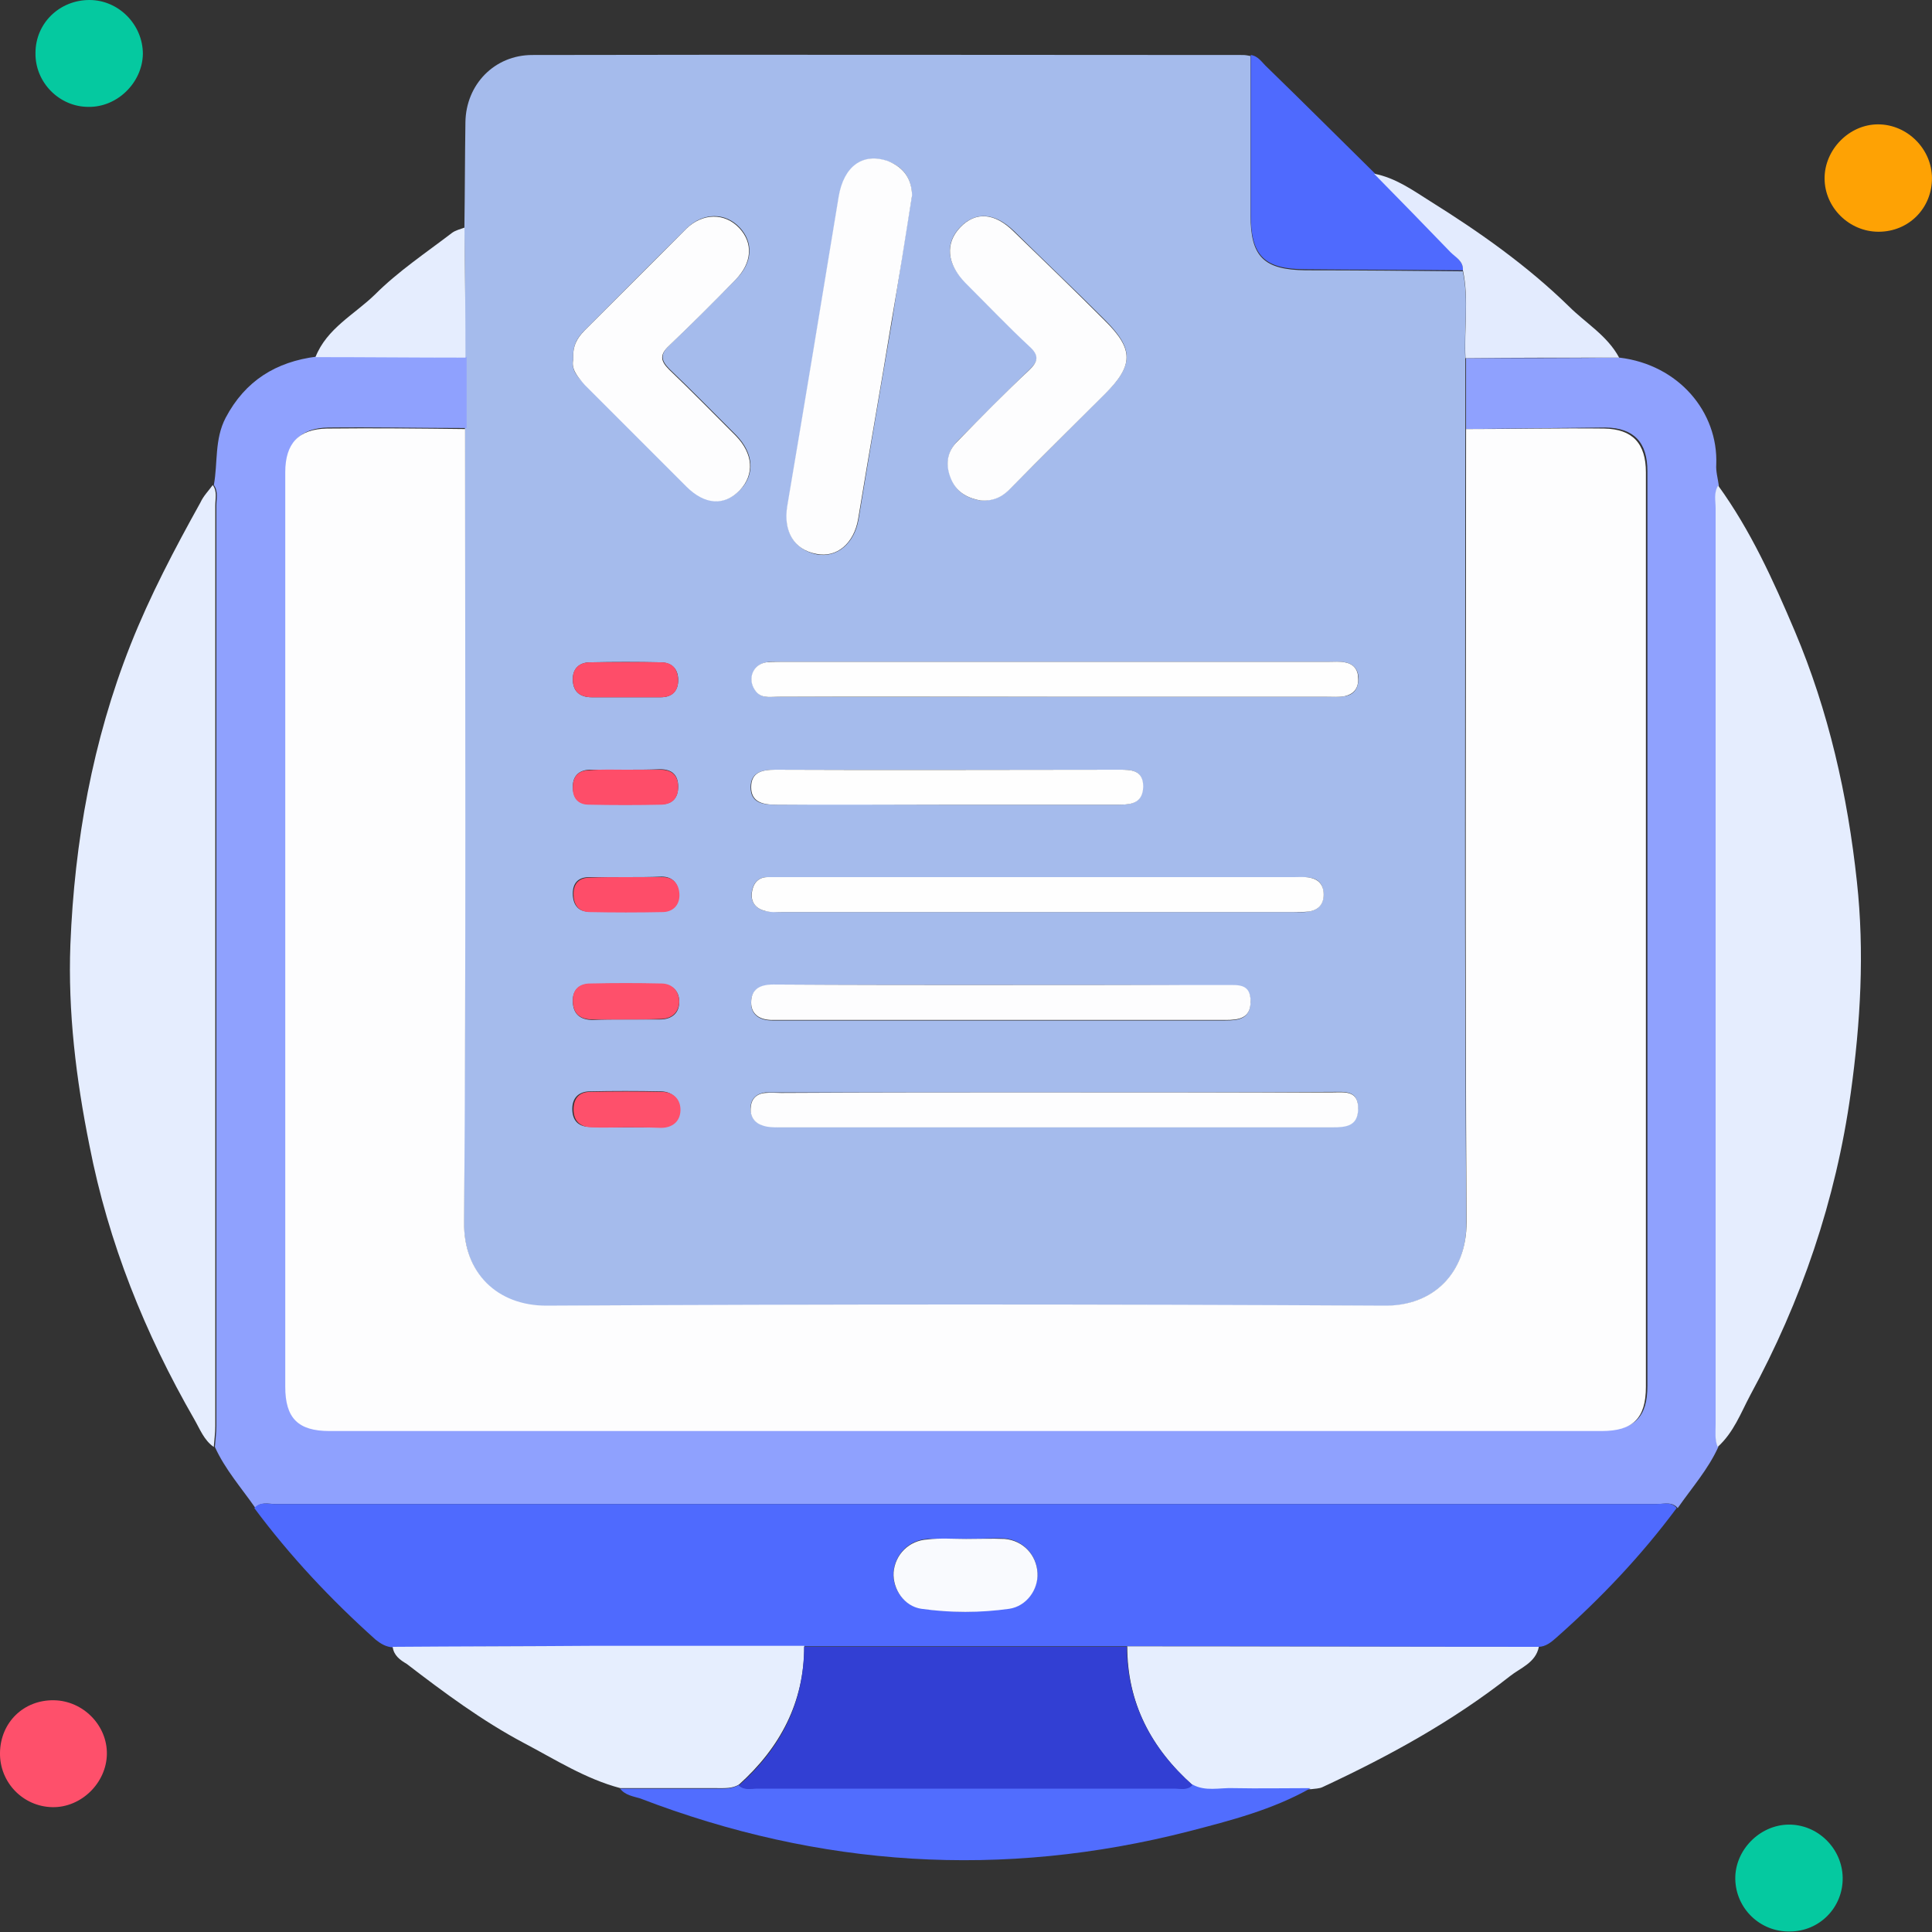
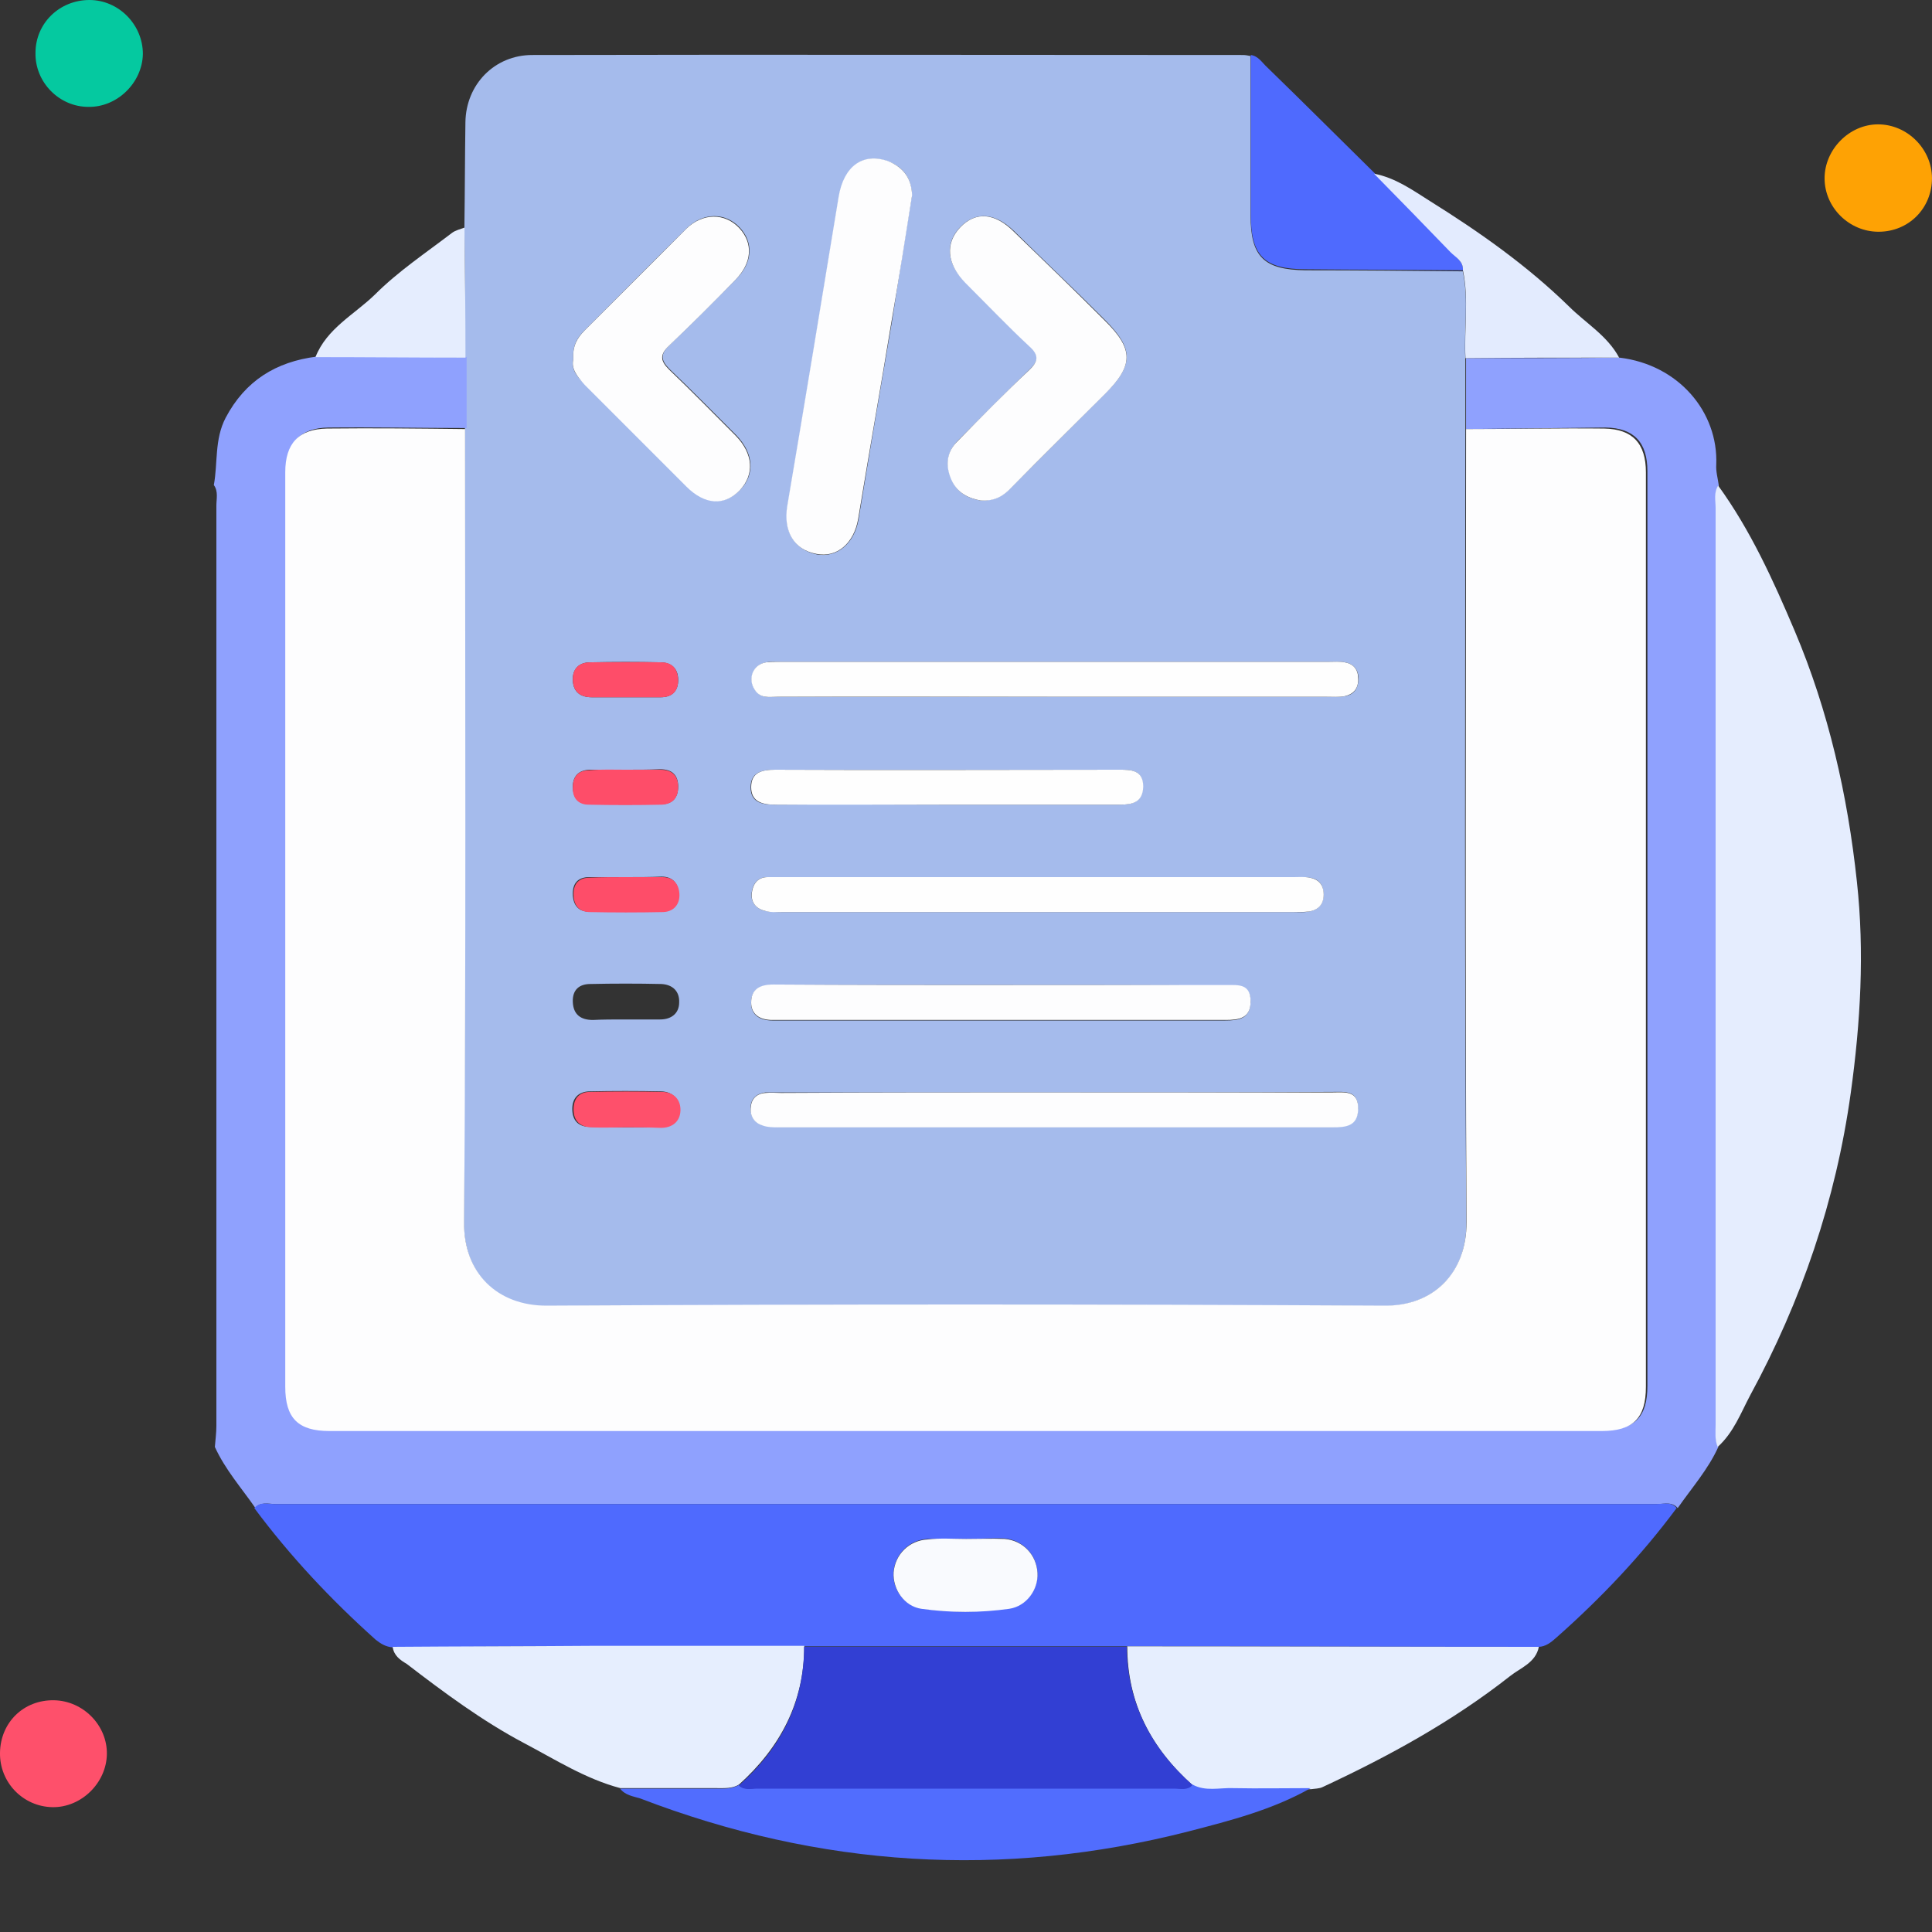
<svg xmlns="http://www.w3.org/2000/svg" width="60" height="60" viewBox="0 0 60 60" fill="none">
  <rect x="0" y="0" width="60" height="60" fill="#333333" stroke="none" />
  <g clip-path="url(#clip0_1278_55854)">
    <path d="M14.422 7.069C14.438 5.984 14.438 4.883 14.454 3.798C14.47 2.617 15.364 1.708 16.529 1.708C23.885 1.692 31.241 1.708 38.598 1.708C38.678 1.708 38.757 1.724 38.837 1.74C38.837 3.383 38.837 5.043 38.837 6.686C38.837 7.979 39.252 8.378 40.544 8.394C42.172 8.394 43.8 8.41 45.428 8.426C45.619 9.319 45.459 10.229 45.507 11.139C45.507 11.873 45.507 12.607 45.507 13.341C45.507 21.559 45.475 29.777 45.539 37.979C45.555 39.559 44.502 40.564 42.986 40.564C34.305 40.516 25.64 40.516 16.959 40.564C15.444 40.58 14.406 39.559 14.406 37.979C14.454 29.761 14.438 21.543 14.438 13.341C14.438 12.607 14.438 11.873 14.438 11.139C14.454 9.766 14.438 8.41 14.422 7.069ZM28.321 6.064C28.305 5.569 28.082 5.186 27.571 5.011C26.805 4.74 26.215 5.17 26.055 6.128C25.529 9.335 25.002 12.527 24.459 15.734C24.332 16.5 24.667 17.075 25.369 17.218C26.007 17.33 26.534 16.867 26.662 16.133C26.997 14.091 27.348 12.032 27.699 9.99C27.906 8.681 28.098 7.389 28.321 6.064ZM30.444 15.543C30.906 15.559 31.177 15.383 31.417 15.128C32.39 14.155 33.364 13.181 34.321 12.224C35.215 11.33 35.215 10.835 34.305 9.926C33.38 9 32.422 8.091 31.497 7.181C30.906 6.607 30.316 6.559 29.837 7.037C29.342 7.532 29.39 8.186 29.981 8.761C30.635 9.431 31.289 10.101 31.975 10.74C32.294 11.043 32.247 11.218 31.959 11.49C31.209 12.208 30.491 12.942 29.757 13.676C29.406 14.027 29.358 14.426 29.55 14.873C29.725 15.335 30.108 15.479 30.444 15.543ZM17.805 11.155C17.725 11.474 17.933 11.713 18.172 11.936C19.225 12.99 20.279 14.043 21.332 15.096C21.906 15.671 22.513 15.702 22.991 15.208C23.454 14.729 23.406 14.075 22.864 13.516C22.177 12.83 21.491 12.128 20.789 11.458C20.518 11.186 20.502 10.995 20.789 10.724C21.491 10.053 22.177 9.351 22.864 8.665C23.374 8.155 23.406 7.532 22.975 7.069C22.529 6.591 21.842 6.591 21.332 7.085C20.263 8.139 19.225 9.192 18.172 10.245C17.917 10.484 17.773 10.756 17.805 11.155ZM32.789 33.926C29.949 33.926 27.108 33.926 24.252 33.926C24.092 33.926 23.933 33.926 23.773 33.926C23.502 33.958 23.326 34.117 23.311 34.373C23.294 34.628 23.406 34.851 23.662 34.931C23.821 34.979 24.013 34.995 24.188 34.995C29.917 34.995 35.646 34.995 41.374 34.995C41.789 34.995 42.156 34.963 42.172 34.436C42.188 33.846 41.757 33.91 41.374 33.91C38.518 33.926 35.662 33.926 32.789 33.926ZM32.678 21.639C35.518 21.639 38.374 21.639 41.215 21.639C41.39 21.639 41.582 21.654 41.757 21.623C42.06 21.575 42.188 21.367 42.188 21.064C42.188 20.793 42.029 20.617 41.773 20.569C41.614 20.538 41.454 20.553 41.294 20.553C35.598 20.553 29.917 20.553 24.22 20.553C24.076 20.553 23.933 20.538 23.805 20.569C23.39 20.633 23.215 21.08 23.454 21.431C23.63 21.702 23.901 21.639 24.156 21.639C26.981 21.654 29.837 21.639 32.678 21.639ZM32.231 28.325C34.88 28.325 37.513 28.325 40.162 28.325C40.321 28.325 40.481 28.341 40.64 28.309C40.944 28.261 41.103 28.085 41.103 27.782C41.103 27.479 40.959 27.288 40.656 27.256C40.497 27.24 40.337 27.24 40.178 27.24C34.864 27.24 29.566 27.24 24.252 27.24C24.108 27.24 23.981 27.24 23.837 27.24C23.518 27.24 23.374 27.463 23.342 27.734C23.311 28.021 23.486 28.229 23.773 28.293C23.949 28.325 24.124 28.325 24.3 28.325C26.933 28.325 29.582 28.325 32.231 28.325ZM31.114 30.591C28.752 30.591 26.39 30.591 24.013 30.591C23.598 30.591 23.326 30.734 23.326 31.149C23.326 31.532 23.614 31.692 23.981 31.692C24.044 31.692 24.092 31.692 24.156 31.692C28.784 31.692 33.412 31.692 38.055 31.692C38.47 31.692 38.821 31.644 38.837 31.117C38.837 30.575 38.454 30.607 38.087 30.607C35.757 30.591 33.444 30.591 31.114 30.591ZM29.326 24.99C31.13 24.99 32.949 24.99 34.752 24.99C35.151 24.99 35.486 24.926 35.486 24.431C35.502 23.904 35.119 23.904 34.736 23.904C31.177 23.904 27.619 23.904 24.061 23.904C23.646 23.904 23.311 24 23.311 24.447C23.311 24.91 23.646 24.99 24.061 24.99C25.832 24.974 27.587 24.99 29.326 24.99ZM19.417 35.011C19.768 35.011 20.135 35.011 20.486 35.011C20.837 35.011 21.076 34.819 21.092 34.484C21.108 34.149 20.901 33.91 20.55 33.894C19.8 33.878 19.034 33.878 18.284 33.894C17.965 33.91 17.773 34.101 17.773 34.436C17.773 34.803 17.965 34.995 18.316 34.995C18.699 35.011 19.05 35.011 19.417 35.011ZM19.369 31.66C19.752 31.66 20.119 31.66 20.502 31.66C20.853 31.66 21.092 31.468 21.092 31.133C21.108 30.798 20.901 30.575 20.534 30.559C19.8 30.543 19.066 30.543 18.332 30.559C17.997 30.559 17.773 30.734 17.789 31.117C17.805 31.516 18.044 31.676 18.412 31.676C18.731 31.66 19.05 31.66 19.369 31.66ZM19.433 27.24C19.05 27.24 18.683 27.24 18.3 27.24C17.965 27.24 17.789 27.415 17.789 27.75C17.789 28.085 17.949 28.309 18.268 28.309C19.034 28.325 19.816 28.325 20.582 28.309C20.901 28.293 21.092 28.069 21.076 27.75C21.061 27.447 20.901 27.224 20.55 27.224C20.183 27.24 19.816 27.24 19.433 27.24ZM19.433 23.904C19.05 23.904 18.683 23.904 18.3 23.904C17.965 23.921 17.789 24.112 17.789 24.431C17.789 24.766 17.965 24.974 18.284 24.974C19.034 24.99 19.8 24.99 20.55 24.974C20.885 24.974 21.061 24.766 21.061 24.431C21.061 24.064 20.869 23.889 20.502 23.889C20.151 23.904 19.8 23.904 19.433 23.904ZM19.385 21.654C19.768 21.654 20.135 21.654 20.518 21.654C20.837 21.654 21.044 21.495 21.061 21.16C21.076 20.809 20.901 20.585 20.534 20.569C19.8 20.553 19.066 20.553 18.332 20.569C17.981 20.569 17.773 20.777 17.789 21.128C17.805 21.495 18.029 21.654 18.38 21.654C18.715 21.654 19.05 21.654 19.385 21.654Z" fill="#A5BBEC" />
    <path d="M45.529 13.325C45.529 12.591 45.529 11.857 45.529 11.123C47.125 11.123 48.72 11.123 50.3 11.107C52.135 11.33 53.364 12.798 53.3 14.426C53.284 14.633 53.348 14.857 53.38 15.08C53.22 15.287 53.3 15.543 53.3 15.782C53.3 25.261 53.3 34.756 53.3 44.234C53.3 44.474 53.252 44.713 53.364 44.936C53.045 45.639 52.534 46.213 52.103 46.835C51.928 46.628 51.688 46.708 51.497 46.708C37.183 46.708 22.853 46.708 8.54 46.708C8.332 46.708 8.093 46.628 7.933 46.835C7.502 46.213 6.992 45.639 6.673 44.936C6.689 44.713 6.72 44.506 6.72 44.282C6.72 34.756 6.72 25.229 6.72 15.702C6.72 15.495 6.784 15.256 6.641 15.064C6.768 14.378 6.657 13.644 7.008 12.974C7.614 11.825 8.571 11.234 9.832 11.075C11.38 11.075 12.944 11.091 14.492 11.091C14.492 11.825 14.492 12.559 14.492 13.293C13.056 13.293 11.635 13.261 10.199 13.277C9.321 13.293 8.907 13.74 8.907 14.633C8.907 24.096 8.907 33.575 8.907 43.038C8.907 44.027 9.306 44.41 10.279 44.41C23.444 44.41 36.625 44.41 49.79 44.41C50.763 44.41 51.162 44.011 51.162 43.038C51.162 33.575 51.162 24.096 51.162 14.633C51.162 13.74 50.747 13.293 49.869 13.277C48.385 13.293 46.965 13.309 45.529 13.325Z" fill="#8FA1FE" />
    <path d="M7.898 46.835C8.074 46.628 8.313 46.708 8.505 46.708C22.819 46.708 37.148 46.708 51.462 46.708C51.67 46.708 51.909 46.628 52.069 46.835C50.968 48.319 49.707 49.644 48.335 50.857C48.175 51 47.999 51.144 47.776 51.144C43.516 51.144 39.255 51.128 34.994 51.128C31.659 51.128 28.308 51.128 24.973 51.128C22.787 51.128 20.616 51.112 18.43 51.128C16.356 51.128 14.265 51.144 12.191 51.16C11.983 51.144 11.824 51.048 11.664 50.92C10.276 49.676 9.015 48.335 7.898 46.835ZM30 47.793C29.601 47.793 29.202 47.777 28.803 47.793C28.228 47.825 27.797 48.272 27.75 48.814C27.702 49.325 28.069 49.867 28.611 49.947C29.521 50.091 30.43 50.075 31.34 49.947C31.883 49.867 32.249 49.341 32.218 48.83C32.186 48.272 31.755 47.825 31.196 47.777C30.797 47.761 30.398 47.793 30 47.793Z" fill="#4F6AFE" />
-     <path d="M6.607 15.064C6.75 15.256 6.686 15.479 6.686 15.702C6.686 25.229 6.686 34.756 6.686 44.282C6.686 44.506 6.655 44.713 6.639 44.937C6.335 44.729 6.208 44.378 6.032 44.075C4.5 41.41 3.367 38.601 2.777 35.569C2.362 33.511 2.107 31.421 2.186 29.33C2.314 26.139 2.873 23.011 4.053 20.027C4.66 18.495 5.426 17.043 6.224 15.607C6.319 15.399 6.479 15.24 6.607 15.064Z" fill="#E5EDFE" />
    <path d="M53.344 44.936C53.248 44.713 53.28 44.458 53.28 44.234C53.28 34.756 53.28 25.261 53.28 15.782C53.28 15.543 53.216 15.303 53.359 15.08C54.365 16.468 55.067 18.016 55.737 19.596C56.79 22.085 57.381 24.702 57.668 27.383C57.907 29.569 57.78 31.756 57.477 33.942C57.014 37.277 55.945 40.404 54.349 43.341C54.062 43.883 53.838 44.49 53.344 44.936Z" fill="#E5EDFE" />
    <path d="M35.008 51.128C39.269 51.128 43.529 51.144 47.79 51.144C47.694 51.639 47.215 51.798 46.896 52.053C45.109 53.458 43.13 54.543 41.072 55.5C40.976 55.548 40.832 55.548 40.721 55.564C39.923 55.564 39.109 55.58 38.311 55.564C37.88 55.548 37.449 55.676 37.05 55.452C35.742 54.288 35.008 52.883 35.008 51.128Z" fill="#E6EEFE" />
    <path d="M12.195 51.144C14.27 51.128 16.36 51.128 18.435 51.112C20.621 51.112 22.791 51.112 24.977 51.112C24.977 52.867 24.227 54.272 22.951 55.42C22.743 55.548 22.504 55.532 22.265 55.532C21.259 55.532 20.27 55.532 19.265 55.532C18.179 55.245 17.238 54.639 16.265 54.128C14.972 53.442 13.791 52.564 12.626 51.67C12.435 51.559 12.227 51.415 12.195 51.144Z" fill="#E6EEFE" />
    <path d="M19.258 55.548C20.263 55.548 21.253 55.548 22.258 55.548C22.497 55.548 22.721 55.564 22.944 55.436C23.119 55.596 23.327 55.532 23.518 55.532C27.843 55.532 32.151 55.532 36.476 55.532C36.667 55.532 36.875 55.596 37.034 55.42C37.433 55.644 37.88 55.516 38.295 55.532C39.093 55.548 39.907 55.532 40.705 55.532C39.524 56.202 38.215 56.538 36.923 56.873C31.13 58.357 25.449 57.99 19.88 55.851C19.673 55.788 19.417 55.756 19.258 55.548Z" fill="#516DFE" />
    <path d="M45.434 8.394C43.806 8.378 42.179 8.378 40.551 8.362C39.259 8.362 38.844 7.947 38.844 6.655C38.844 5.011 38.844 3.351 38.844 1.708C39.083 1.74 39.195 1.947 39.354 2.091C40.471 3.176 41.572 4.277 42.69 5.378C43.487 6.192 44.285 7.006 45.067 7.819C45.227 7.995 45.45 8.123 45.434 8.394Z" fill="#4F6AFE" />
    <path d="M45.432 8.394C45.449 8.107 45.209 7.995 45.05 7.835C44.268 7.022 43.47 6.208 42.672 5.394C43.342 5.522 43.869 5.905 44.427 6.256C45.959 7.213 47.427 8.25 48.72 9.511C49.246 10.037 49.917 10.421 50.284 11.107C48.688 11.107 47.092 11.107 45.512 11.123C45.464 10.213 45.624 9.303 45.432 8.394Z" fill="#E3EBFE" />
    <path d="M14.456 11.107C12.909 11.107 11.345 11.091 9.797 11.091C10.148 10.197 11.01 9.766 11.648 9.144C12.366 8.426 13.228 7.851 14.042 7.229C14.153 7.149 14.297 7.117 14.425 7.069C14.441 8.41 14.456 9.766 14.456 11.107Z" fill="#E5EDFE" />
    <path d="M2.745 3.319C1.836 3.319 1.086 2.553 1.102 1.644C1.102 0.718 1.852 0 2.777 0C3.687 0 4.437 0.766 4.437 1.676C4.421 2.569 3.639 3.335 2.745 3.319Z" fill="#05C9A0" />
    <path d="M59.999 5.537C59.999 6.463 59.281 7.197 58.34 7.197C57.43 7.197 56.664 6.447 56.664 5.537C56.664 4.644 57.43 3.862 58.324 3.862C59.233 3.862 59.999 4.628 59.999 5.537Z" fill="#FEA204" />
-     <path d="M57.226 58.309C57.242 59.234 56.508 59.984 55.582 59.984C54.657 60 53.907 59.266 53.891 58.357C53.875 57.463 54.641 56.681 55.535 56.665C56.444 56.649 57.21 57.399 57.226 58.309Z" fill="#05C9A0" />
    <path d="M0 54.431C0.016 53.49 0.734 52.788 1.676 52.803C2.585 52.819 3.335 53.585 3.319 54.479C3.303 55.373 2.522 56.139 1.628 56.123C0.718 56.107 -0.016 55.357 0 54.431Z" fill="#FE506B" />
    <path d="M45.53 13.325C46.966 13.325 48.386 13.293 49.822 13.309C50.7 13.325 51.115 13.772 51.115 14.665C51.115 24.128 51.115 33.607 51.115 43.069C51.115 44.043 50.716 44.442 49.742 44.442C36.578 44.442 23.397 44.442 10.232 44.442C9.258 44.442 8.859 44.043 8.859 43.069C8.859 33.607 8.859 24.128 8.859 14.665C8.859 13.772 9.274 13.325 10.152 13.309C11.588 13.293 13.008 13.309 14.444 13.325C14.444 21.543 14.476 29.761 14.413 37.963C14.397 39.543 15.45 40.548 16.966 40.548C25.647 40.5 34.312 40.5 42.992 40.548C44.508 40.564 45.545 39.543 45.545 37.963C45.498 29.745 45.53 21.527 45.53 13.325Z" fill="#FDFDFE" />
    <path d="M28.326 6.064C28.119 7.389 27.911 8.681 27.688 9.974C27.353 12.016 26.986 14.075 26.651 16.117C26.523 16.867 25.996 17.33 25.358 17.202C24.656 17.075 24.321 16.5 24.448 15.718C24.991 12.511 25.518 9.319 26.044 6.112C26.204 5.155 26.794 4.74 27.56 4.995C28.087 5.202 28.31 5.569 28.326 6.064Z" fill="#FDFDFE" />
    <path d="M30.45 15.543C30.115 15.479 29.732 15.335 29.541 14.889C29.349 14.442 29.397 14.027 29.748 13.692C30.466 12.958 31.2 12.208 31.95 11.506C32.238 11.234 32.285 11.043 31.966 10.756C31.28 10.117 30.642 9.447 29.972 8.777C29.397 8.186 29.349 7.548 29.828 7.053C30.307 6.559 30.897 6.607 31.488 7.197C32.429 8.107 33.371 9.016 34.296 9.942C35.222 10.851 35.206 11.346 34.312 12.24C33.339 13.213 32.365 14.171 31.408 15.144C31.184 15.383 30.913 15.575 30.45 15.543Z" fill="#FDFDFE" />
    <path d="M17.806 11.155C17.775 10.756 17.918 10.5 18.158 10.261C19.211 9.208 20.264 8.155 21.317 7.101C21.828 6.607 22.514 6.607 22.961 7.085C23.392 7.548 23.36 8.155 22.849 8.681C22.163 9.383 21.477 10.069 20.775 10.74C20.487 11.011 20.503 11.202 20.775 11.474C21.477 12.144 22.163 12.846 22.849 13.532C23.392 14.091 23.439 14.729 22.977 15.224C22.498 15.718 21.892 15.686 21.317 15.112C20.264 14.059 19.211 13.006 18.158 11.952C17.934 11.697 17.727 11.458 17.806 11.155Z" fill="#FDFDFE" />
    <path d="M32.796 33.926C35.652 33.926 38.525 33.926 41.381 33.926C41.748 33.926 42.195 33.846 42.179 34.452C42.163 34.979 41.796 35.011 41.381 35.011C35.652 35.011 29.924 35.011 24.195 35.011C24.019 35.011 23.828 35.011 23.668 34.947C23.413 34.867 23.285 34.644 23.317 34.389C23.333 34.117 23.509 33.958 23.78 33.942C23.94 33.926 24.099 33.942 24.259 33.942C27.115 33.926 29.956 33.926 32.796 33.926Z" fill="#FDFDFE" />
    <path d="M32.684 21.639C29.843 21.639 26.987 21.639 24.146 21.639C23.891 21.639 23.62 21.702 23.444 21.431C23.205 21.08 23.38 20.633 23.795 20.569C23.939 20.553 24.067 20.553 24.21 20.553C29.907 20.553 35.588 20.553 41.285 20.553C41.444 20.553 41.604 20.538 41.763 20.569C42.035 20.617 42.178 20.793 42.178 21.064C42.194 21.367 42.05 21.559 41.747 21.623C41.572 21.654 41.396 21.639 41.205 21.639C38.364 21.639 35.524 21.639 32.684 21.639Z" fill="#FEFEFE" />
    <path d="M32.236 28.325C29.587 28.325 26.954 28.325 24.305 28.325C24.129 28.325 23.938 28.341 23.778 28.293C23.491 28.229 23.316 28.038 23.348 27.734C23.379 27.463 23.523 27.24 23.842 27.24C23.986 27.24 24.113 27.24 24.257 27.24C29.571 27.24 34.869 27.24 40.183 27.24C40.342 27.24 40.502 27.224 40.661 27.256C40.965 27.303 41.108 27.495 41.108 27.782C41.108 28.085 40.949 28.261 40.645 28.309C40.486 28.325 40.326 28.325 40.167 28.325C37.518 28.325 34.869 28.325 32.236 28.325Z" fill="#FEFEFE" />
    <path d="M31.115 30.591C33.445 30.591 35.759 30.591 38.089 30.591C38.456 30.591 38.839 30.543 38.839 31.101C38.839 31.628 38.472 31.676 38.057 31.676C33.429 31.676 28.802 31.676 24.158 31.676C24.094 31.676 24.046 31.676 23.982 31.676C23.615 31.676 23.328 31.516 23.328 31.133C23.328 30.718 23.599 30.575 24.014 30.575C26.376 30.591 28.754 30.591 31.115 30.591Z" fill="#FDFDFE" />
    <path d="M29.328 24.99C27.573 24.99 25.833 24.99 24.078 24.99C23.663 24.99 23.328 24.894 23.328 24.447C23.328 23.984 23.663 23.904 24.078 23.904C27.637 23.921 31.195 23.904 34.754 23.904C35.121 23.904 35.504 23.904 35.504 24.431C35.488 24.926 35.169 24.99 34.77 24.99C32.95 24.99 31.147 24.99 29.328 24.99Z" fill="#FEFEFE" />
    <path d="M19.424 35.011C19.073 35.011 18.706 35.027 18.355 35.011C18.004 34.995 17.812 34.803 17.812 34.452C17.812 34.101 18.004 33.91 18.323 33.91C19.073 33.894 19.839 33.894 20.589 33.91C20.94 33.926 21.148 34.165 21.132 34.5C21.116 34.835 20.876 35.027 20.525 35.027C20.126 35.011 19.775 35.011 19.424 35.011Z" fill="#FE506B" />
-     <path d="M19.37 31.66C19.05 31.66 18.731 31.66 18.412 31.66C18.045 31.66 17.806 31.516 17.79 31.101C17.774 30.718 17.997 30.543 18.332 30.543C19.067 30.527 19.8 30.527 20.535 30.543C20.886 30.543 21.093 30.782 21.093 31.117C21.077 31.452 20.854 31.644 20.503 31.644C20.12 31.66 19.753 31.66 19.37 31.66Z" fill="#FE506B" />
    <path d="M19.44 27.24C19.823 27.24 20.19 27.24 20.573 27.24C20.924 27.24 21.084 27.463 21.1 27.766C21.116 28.085 20.924 28.309 20.605 28.325C19.839 28.341 19.057 28.341 18.291 28.325C17.956 28.309 17.812 28.085 17.812 27.766C17.812 27.431 17.988 27.256 18.323 27.256C18.69 27.24 19.073 27.24 19.44 27.24Z" fill="#FE4D69" />
    <path d="M19.434 23.904C19.785 23.904 20.152 23.904 20.503 23.904C20.87 23.904 21.061 24.08 21.061 24.447C21.061 24.782 20.886 24.974 20.551 24.99C19.801 25.006 19.035 25.006 18.285 24.99C17.95 24.99 17.774 24.782 17.79 24.447C17.79 24.112 17.966 23.921 18.301 23.921C18.684 23.889 19.067 23.904 19.434 23.904Z" fill="#FE4D69" />
    <path d="M19.386 21.654C19.051 21.654 18.715 21.654 18.38 21.654C18.029 21.654 17.806 21.495 17.79 21.128C17.774 20.761 17.981 20.569 18.332 20.569C19.067 20.569 19.801 20.553 20.535 20.569C20.902 20.569 21.061 20.793 21.061 21.16C21.045 21.511 20.838 21.654 20.519 21.654C20.136 21.654 19.769 21.654 19.386 21.654Z" fill="#FE4D69" />
    <path d="M37.036 55.436C36.876 55.612 36.669 55.548 36.477 55.548C32.153 55.548 27.844 55.548 23.52 55.548C23.328 55.548 23.121 55.612 22.945 55.452C24.238 54.303 24.972 52.899 24.972 51.144C28.307 51.144 31.658 51.144 34.993 51.144C35.009 52.883 35.743 54.288 37.036 55.436Z" fill="#323FD3" />
    <path d="M30.002 47.793C30.401 47.793 30.8 47.777 31.199 47.793C31.773 47.841 32.188 48.288 32.22 48.846C32.252 49.357 31.885 49.883 31.342 49.963C30.433 50.091 29.523 50.091 28.614 49.963C28.071 49.883 27.72 49.341 27.752 48.83C27.8 48.272 28.231 47.841 28.805 47.809C29.204 47.761 29.603 47.793 30.002 47.793Z" fill="#F9FAFE" />
  </g>
  <defs>
    <clipPath id="clip0_1278_55854">
      <rect width="60" height="60" fill="white" transform="translate(0 0)" />
    </clipPath>
  </defs>
</svg>